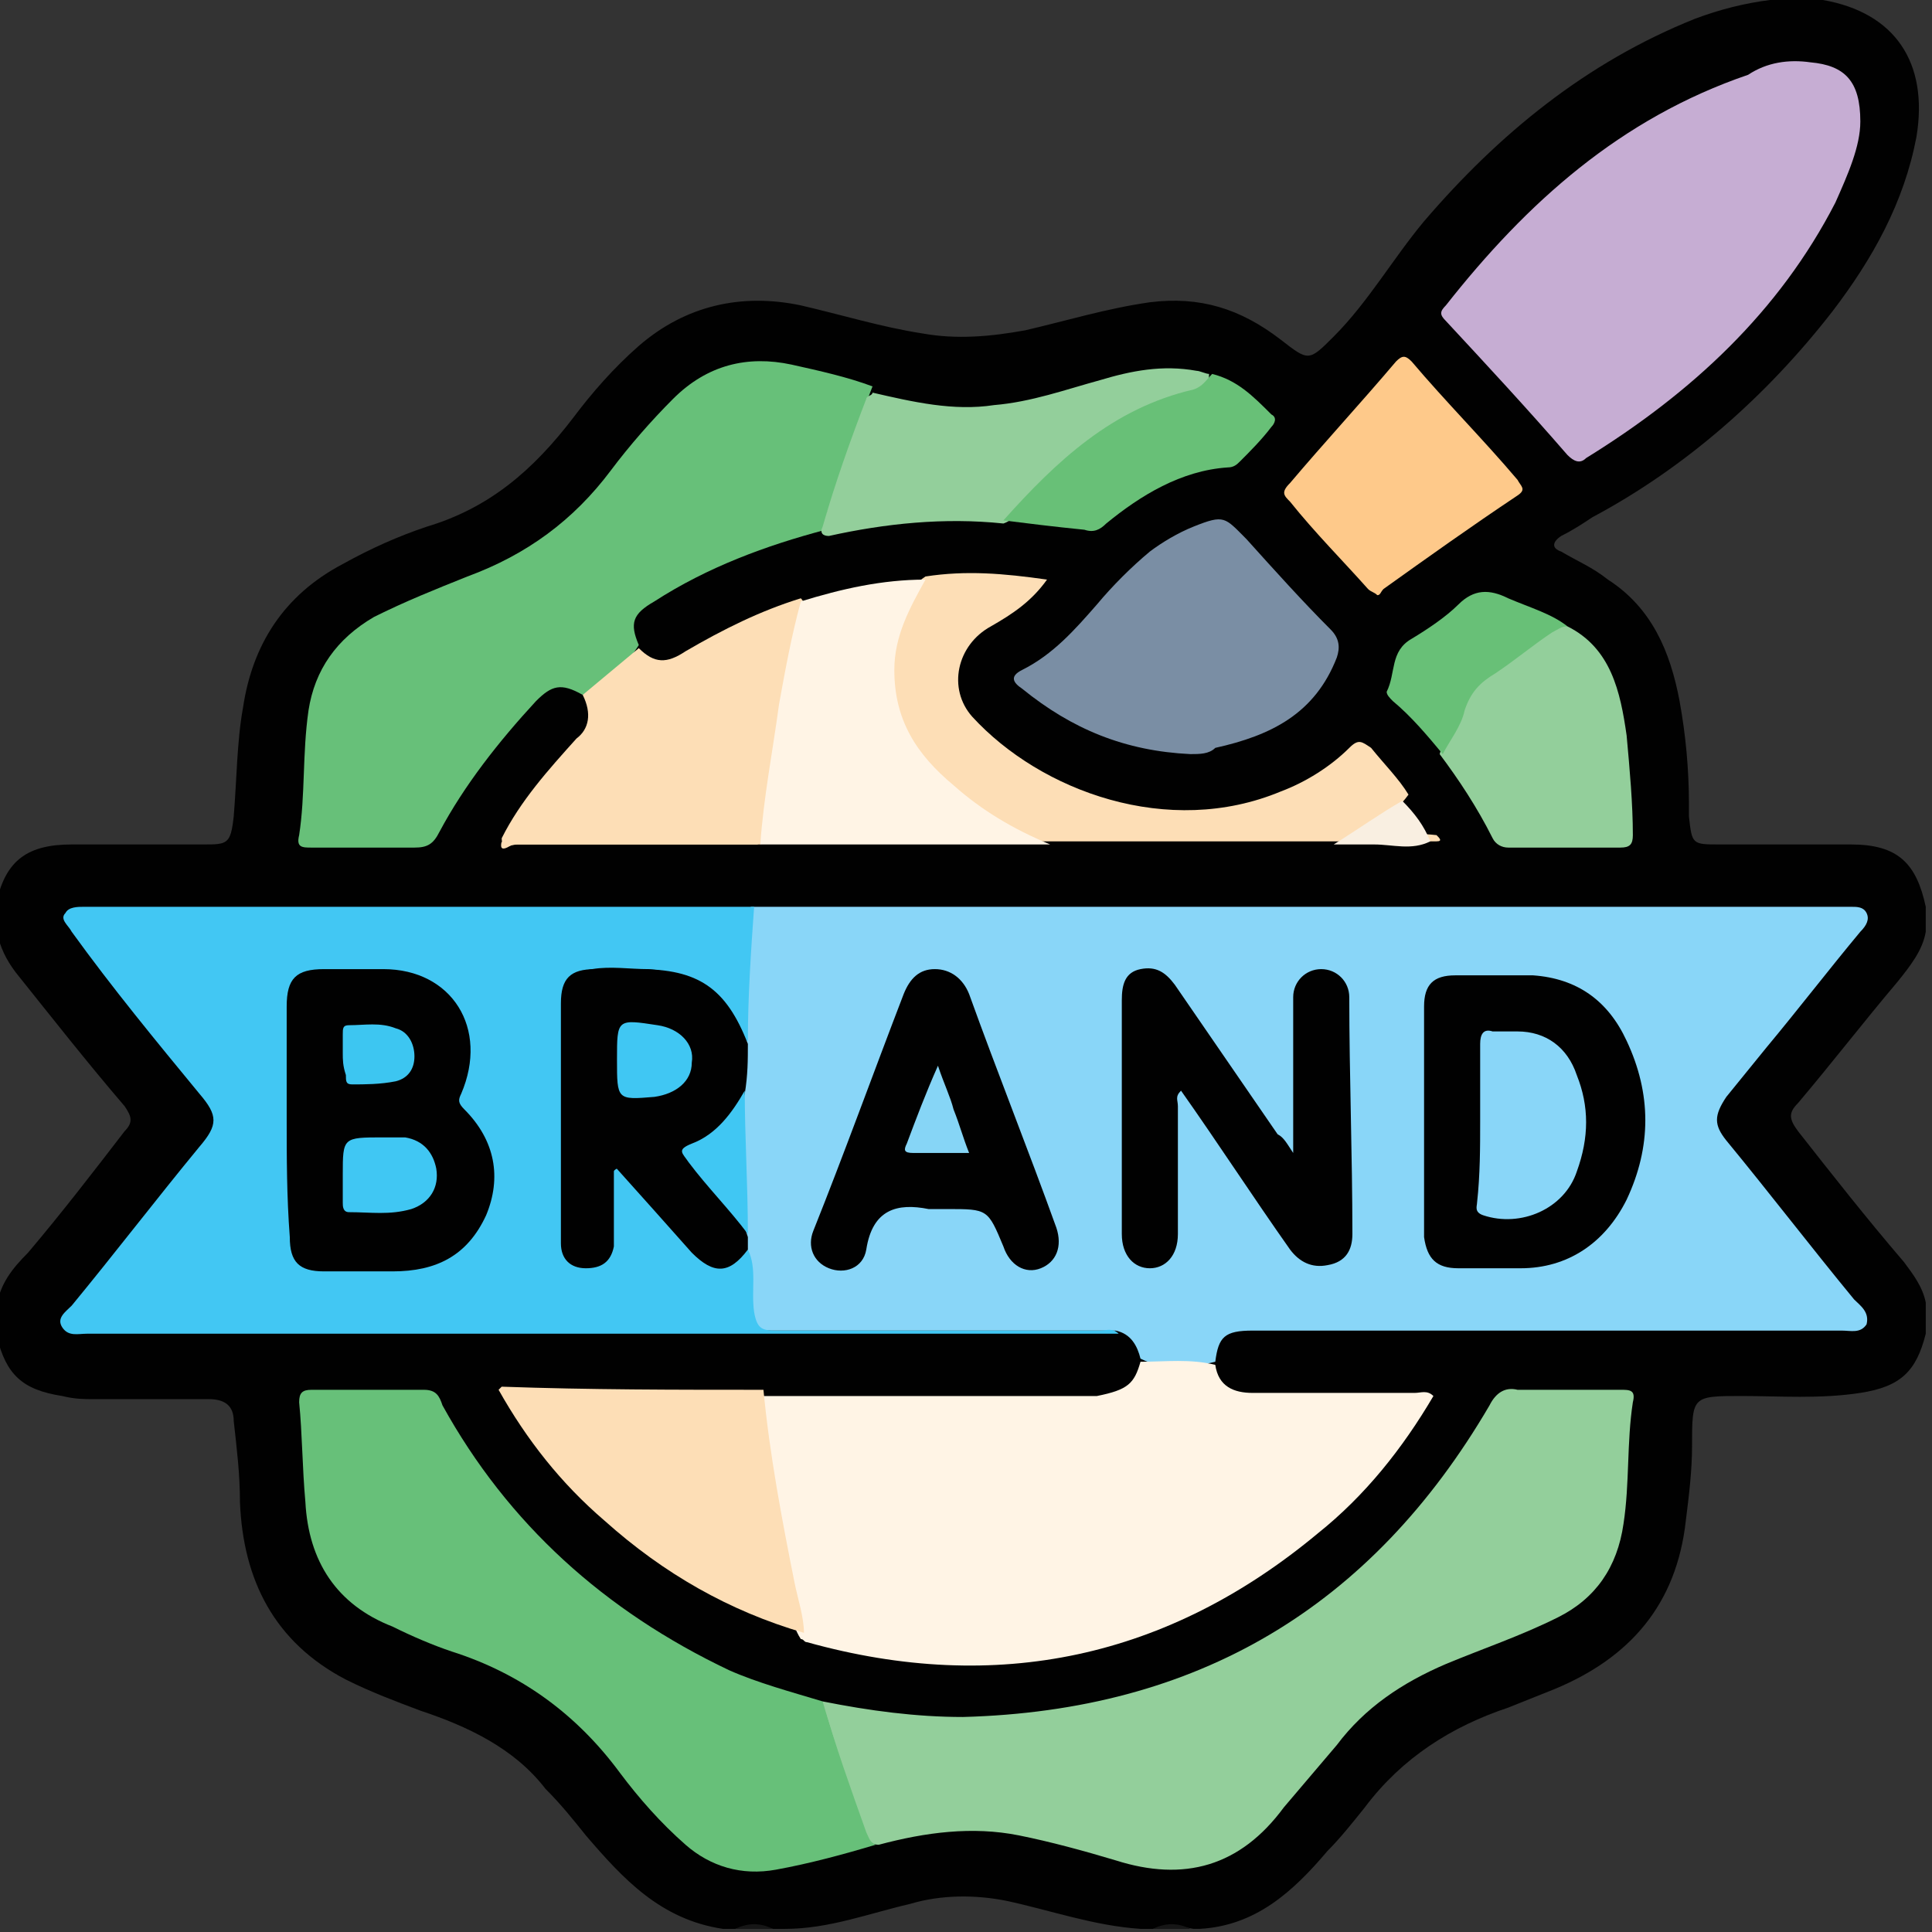
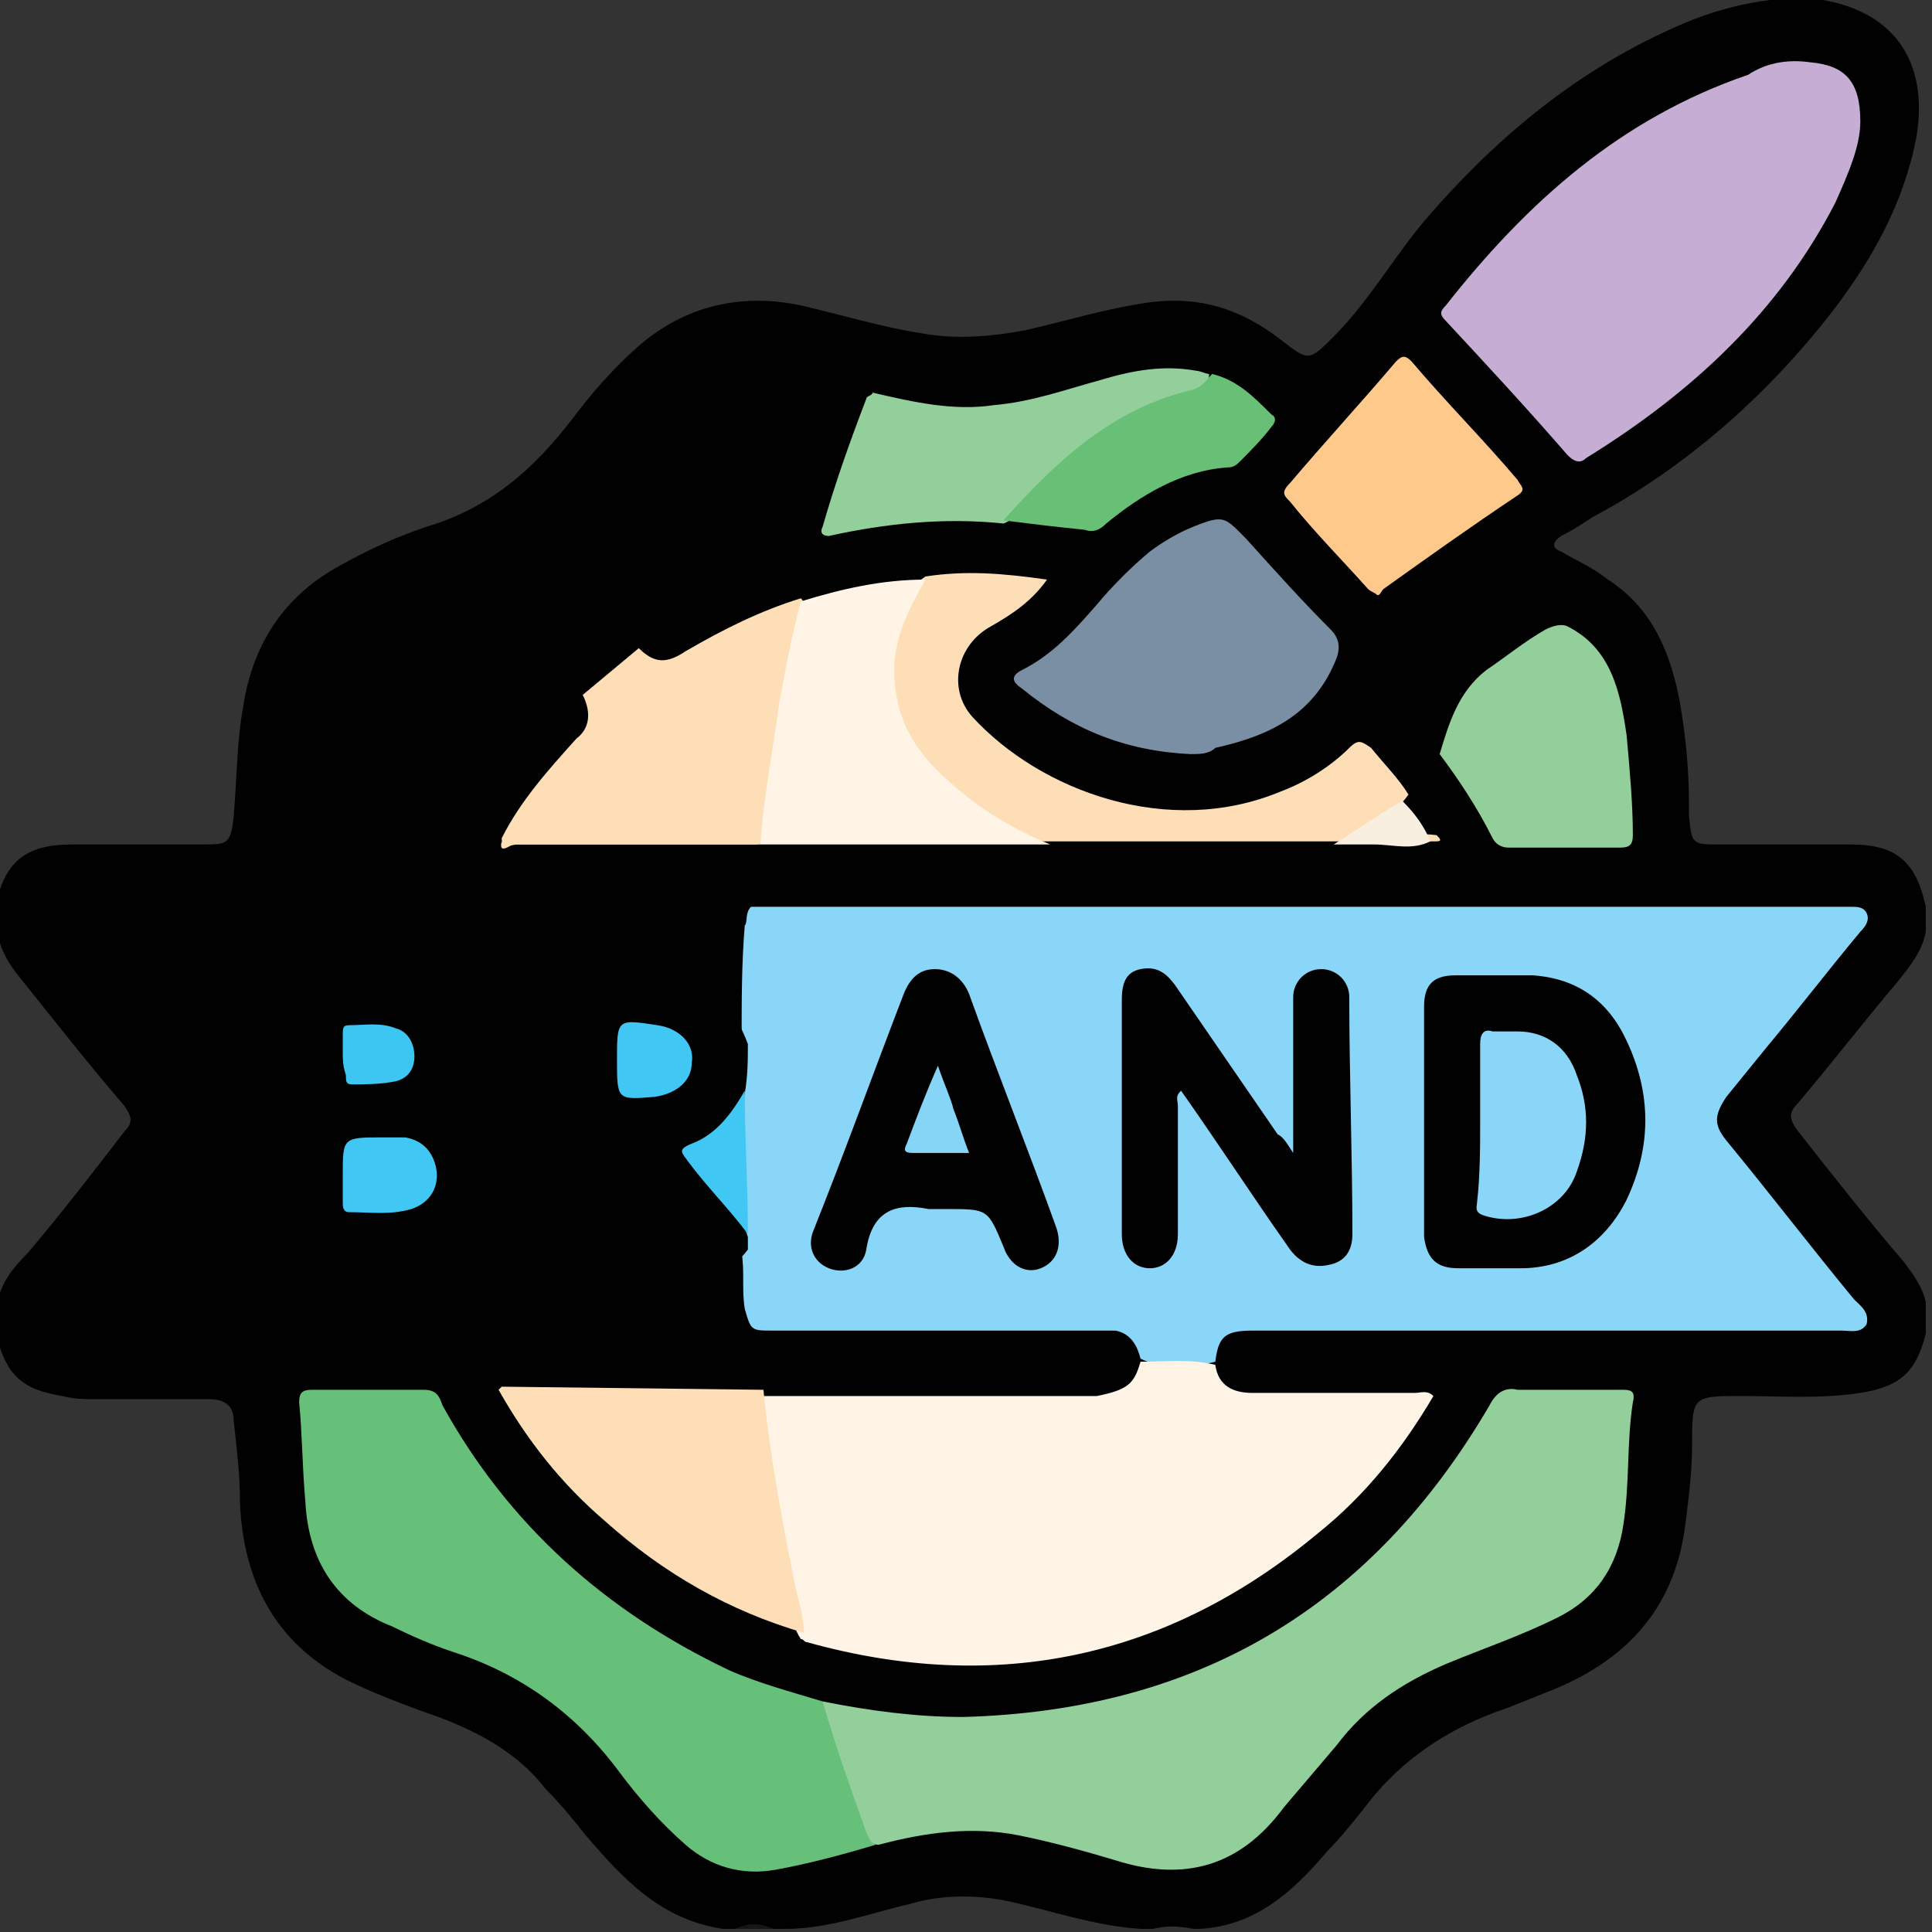
<svg xmlns="http://www.w3.org/2000/svg" version="1.1" id="Layer_1" x="0px" y="0px" viewBox="0 0 62 62" style="enable-background:new 0 0 62 62;" xml:space="preserve">
  <rect x="0" y="0" width="62" height="62" fill="#333333" stroke="none" />
  <style type="text/css">
	.st0{fill:#010101;}
	.st1{fill:#161616;}
	.st2{fill:#89D6F8;}
	.st3{fill:#42C7F3;}
	.st4{fill:#FFF4E5;}
	.st5{fill:#93CF9B;}
	.st6{fill:#67C079;}
	.st7{fill:#C6ADD3;}
	.st8{fill:#7A8EA4;}
	.st9{fill:#FDDEB6;}
	.st10{fill:#FEC98A;}
	.st11{fill:#68C077;}
	.st12{fill:#F9EFE1;}
	.st13{fill:#40C7F3;}
	.st14{fill:#86D5F6;}
	.st15{fill:#3DC6F1;}
</style>
  <g>
    <path class="st0" d="M37,61.9c-0.1,0-0.2,0-0.4,0c-1.5-0.1-2.9-0.6-4.3-0.9c-1-0.2-2.1-0.2-3.1,0.1c-1.3,0.3-2.6,0.8-4,0.8   c-0.1,0-0.2,0-0.4,0c-0.4-0.1-0.8-0.1-1.2,0c-0.1,0-0.2,0-0.4,0c-2-0.3-3.2-1.6-4.4-3c-0.4-0.5-0.8-1-1.3-1.5c-1-1.3-2.5-2-4-2.5   c-0.8-0.3-1.6-0.6-2.4-1c-2.3-1.2-3.3-3.2-3.4-5.7c0-0.9-0.1-1.7-0.2-2.6c0-0.5-0.3-0.7-0.8-0.7c-1.2,0-2.5,0-3.7,0   c-0.3,0-0.6,0-1-0.1c-1.3-0.2-1.8-0.7-2.1-1.9c0-0.3,0-0.6,0-1c0.1-0.7,0.5-1.2,1-1.7c1.1-1.3,2.1-2.6,3.1-3.9   c0.3-0.3,0.2-0.5,0-0.8c-1.2-1.4-2.3-2.8-3.5-4.3c-0.3-0.4-0.5-0.8-0.6-1.3c0-0.3,0-0.6,0-1c0.3-1.3,1-1.8,2.4-1.8   c1.4,0,2.8,0,4.2,0c0.8,0,0.9,0,1-0.9c0.1-1.2,0.1-2.4,0.3-3.5c0.3-2,1.3-3.6,3.2-4.6c0.9-0.5,1.8-0.9,2.7-1.2   c2-0.6,3.4-1.8,4.7-3.5c0.6-0.8,1.3-1.6,2.1-2.3c1.5-1.3,3.3-1.7,5.2-1.3c1.3,0.3,2.6,0.7,3.9,0.9c1.1,0.2,2.2,0.1,3.3-0.1   c1.3-0.3,2.6-0.7,4-0.9c1.6-0.2,2.9,0.2,4.2,1.2c0.9,0.7,0.9,0.7,1.7-0.1c1.1-1.1,1.9-2.5,2.9-3.7c2.4-2.8,5.2-5.1,8.7-6.5   c0.8-0.3,1.6-0.5,2.4-0.6c0.6,0,1.1,0,1.7,0c2.3,0.4,3.4,2,3,4.4c-0.4,2.1-1.4,3.9-2.7,5.6c-2.1,2.7-4.7,5-7.7,6.6   c-0.3,0.2-0.6,0.4-1,0.6c-0.3,0.2-0.3,0.4,0,0.5c0.5,0.3,1,0.5,1.5,0.9c1.4,0.9,2,2.3,2.3,3.9c0.2,1.1,0.3,2.2,0.3,3.3   c0,0.1,0,0.2,0,0.4c0.1,0.9,0.1,0.9,1,0.9c1.4,0,2.8,0,4.2,0c1.5,0,2.1,0.6,2.4,2c0,0.3,0,0.6,0,0.8c-0.1,0.6-0.5,1.1-0.9,1.6   c-1.1,1.3-2.1,2.6-3.2,3.9c-0.3,0.3-0.3,0.5,0,0.9c1.1,1.4,2.2,2.8,3.4,4.2c0.3,0.4,0.6,0.8,0.7,1.3c0,0.3,0,0.6,0,1   c-0.3,1.2-0.8,1.7-2.1,1.9c-1.3,0.2-2.6,0.1-3.8,0.1c-1.6,0-1.6,0-1.6,1.6c0,0.8-0.1,1.6-0.2,2.4c-0.3,2.7-1.8,4.4-4.2,5.4   c-0.5,0.2-1,0.4-1.5,0.6c-1.8,0.6-3.4,1.6-4.6,3.2c-0.4,0.5-0.8,1-1.2,1.4c-1.1,1.3-2.3,2.4-4.1,2.5c-0.1,0-0.2,0-0.2,0   C37.8,61.8,37.4,61.8,37,61.9z" />
    <path class="st1" d="M23.6,61.9c0.4-0.2,0.8-0.2,1.2,0C24.5,61.9,24.1,61.9,23.6,61.9z" />
-     <path class="st1" d="M37,61.9c0.4-0.2,0.8-0.2,1.2,0C37.8,61.9,37.4,61.9,37,61.9z" />
    <path class="st2" d="M24.1,29.1c0.2,0,0.4,0,0.7,0c11.4,0,22.9,0,34.3,0c0.1,0,0.2,0,0.3,0c0.2,0,0.4,0,0.5,0.2   c0.1,0.2,0,0.4-0.2,0.6c-1,1.2-2,2.5-3,3.7c-0.4,0.5-0.9,1.1-1.3,1.6c-0.4,0.6-0.4,0.9,0,1.4c1.4,1.7,2.7,3.4,4.1,5.1   c0.2,0.2,0.5,0.4,0.4,0.8c-0.2,0.3-0.5,0.2-0.8,0.2c-6.3,0-12.6,0-18.9,0c-0.9,0-1.1,0.2-1.2,1c-0.8,0.2-1.6,0.3-2.4-0.1   c-0.1-0.4-0.3-0.8-0.8-0.9c-3.7,0-7.3,0-11,0c-0.7,0-0.7,0-0.9-0.7c-0.1-0.6,0-1.2-0.1-1.8c0-0.2-0.1-0.5,0-0.7   c0-1.5-0.2-3-0.1-4.5c0.1-0.5,0.1-1.1,0.1-1.7c0-1.2,0-2.4,0.1-3.6C24,29.6,23.9,29.3,24.1,29.1z" />
-     <path class="st3" d="M24,40.1c0.3,0.6,0.1,1.3,0.2,2c0.1,0.6,0.3,0.6,0.8,0.6c3.4,0,6.9,0,10.3,0c0.2,0,0.4-0.1,0.6,0.1   c-11,0-22.1,0-33.1,0c-0.3,0-0.6,0.1-0.8-0.2c-0.2-0.3,0.1-0.5,0.3-0.7c1.4-1.7,2.7-3.4,4.1-5.1c0.6-0.7,0.6-1,0-1.7   c-1.4-1.7-2.8-3.4-4.1-5.2c-0.1-0.2-0.4-0.4-0.2-0.6c0.1-0.2,0.4-0.2,0.6-0.2c7.1,0,14.2,0,21.3,0c0.1,0,0.2,0,0.2,0   C24.1,30.5,24,32,24,33.4c-0.2,0-0.2-0.1-0.3-0.3c-0.5-1.3-1.6-1.9-2.9-2c-0.6,0-1.2-0.1-1.8,0c-0.6,0.1-0.8,0.3-0.8,0.9   c0,2.5,0,5.1,0,7.6c0,0.4,0.2,0.8,0.6,0.8c0.4,0.1,0.7-0.3,0.8-0.7c0.1-0.6,0-1.2,0-1.7c0-0.2,0-0.4,0.2-0.5   c0.2-0.1,0.4,0.1,0.5,0.3c0.6,0.7,1.2,1.4,1.9,2.1c0.6,0.8,0.8,0.8,1.6,0.3C23.9,40.1,23.9,40.1,24,40.1z" />
    <path class="st4" d="M36.6,43.7c0.8,0,1.6-0.1,2.4,0.1c0.1,0.7,0.6,0.9,1.2,0.9c1.7,0,3.5,0,5.2,0c0.2,0,0.4-0.1,0.6,0.1   c-1,1.7-2.2,3.2-3.7,4.4c-4.8,4-10.3,5.2-16.4,3.5c-0.1,0-0.1-0.1-0.2-0.1c-0.2-0.3-0.3-0.7-0.4-1c-0.5-2-0.8-4.1-1.1-6.1   c0-0.3-0.1-0.5,0.1-0.7c1.1,0,2.3,0,3.4,0c2.5,0,5,0,7.5,0C36.2,44.6,36.4,44.4,36.6,43.7z" />
    <path class="st5" d="M26.4,54.6c1.5,0.3,3,0.5,4.5,0.5c7.5-0.2,13.1-3.5,16.9-10c0.2-0.4,0.5-0.6,0.9-0.5c1.1,0,2.2,0,3.3,0   c0.3,0,0.5,0,0.4,0.4c-0.2,1.3-0.1,2.6-0.3,3.9c-0.2,1.4-0.9,2.4-2.1,3c-1.2,0.6-2.4,1-3.6,1.5C45,54,43.8,54.8,42.9,56   c-0.6,0.7-1.1,1.3-1.7,2c-1.4,1.9-3.2,2.4-5.4,1.7c-1-0.3-2.1-0.6-3.1-0.8c-1.5-0.3-3-0.1-4.5,0.3c-0.3,0-0.4-0.2-0.4-0.3   c-0.5-1.3-0.9-2.6-1.3-3.9C26.4,54.9,26.3,54.7,26.4,54.6z" />
-     <path class="st6" d="M18.7,22.3c-0.7-0.4-1-0.3-1.5,0.2c-1.2,1.3-2.3,2.7-3.1,4.2c-0.2,0.4-0.4,0.5-0.8,0.5c-1.1,0-2.2,0-3.3,0   c-0.3,0-0.5,0-0.4-0.4c0.2-1.3,0.1-2.6,0.3-4c0.2-1.3,0.9-2.3,2.1-3c1-0.5,2-0.9,3-1.3c1.9-0.7,3.4-1.8,4.6-3.4   c0.6-0.8,1.3-1.6,2-2.3c1.1-1.1,2.4-1.4,3.8-1.1c0.9,0.2,1.8,0.4,2.6,0.7c-0.5,1.3-1,2.6-1.4,3.9c-0.1,0.2-0.1,0.5-0.1,0.7   c-1.9,0.5-3.8,1.2-5.5,2.3c-0.7,0.4-0.8,0.7-0.5,1.4C20,21.5,19.4,22,18.7,22.3z" />
    <path class="st6" d="M26.4,54.6c0.4,1.4,0.9,2.8,1.4,4.2c0.1,0.2,0.1,0.3,0.3,0.4c-1,0.3-2.1,0.6-3.2,0.8c-1.1,0.2-2.1-0.1-2.9-0.8   c-0.8-0.7-1.5-1.5-2.1-2.3c-1.4-1.9-3.2-3.2-5.4-3.9c-0.6-0.2-1.3-0.5-1.9-0.8c-1.8-0.7-2.7-2.1-2.8-4c-0.1-1.1-0.1-2.2-0.2-3.2   c0-0.3,0.1-0.4,0.4-0.4c1.2,0,2.4,0,3.6,0c0.4,0,0.5,0.2,0.6,0.5c2.1,3.8,5.2,6.6,9.2,8.5C24.3,54,25.4,54.3,26.4,54.6z" />
    <path class="st7" d="M59.7,3.9c0,0.8-0.4,1.7-0.8,2.6c-1.8,3.5-4.6,6.1-8,8.2c-0.2,0.2-0.4,0.1-0.6-0.1c-1.3-1.5-2.6-2.9-3.9-4.3   c-0.2-0.2-0.2-0.3,0-0.5c2.6-3.3,5.6-6,9.7-7.4C56.7,2,57.4,1.9,58.1,2C59.2,2.1,59.7,2.6,59.7,3.9z" />
    <path class="st8" d="M38.2,24.2c-2.1-0.1-3.8-0.8-5.4-2.1c-0.3-0.2-0.4-0.4,0-0.6c1-0.5,1.7-1.3,2.4-2.1c0.5-0.6,1.1-1.2,1.7-1.7   c0.4-0.3,0.9-0.6,1.4-0.8c1-0.4,1-0.3,1.7,0.4c0.9,1,1.8,2,2.7,2.9c0.3,0.3,0.3,0.6,0.2,0.9c-0.7,1.8-2.1,2.5-3.9,2.9   C38.8,24.2,38.5,24.2,38.2,24.2z" />
    <path class="st9" d="M18.7,22.3c0.6-0.5,1.2-1,1.8-1.5c0.5,0.5,0.9,0.5,1.5,0.1c1.2-0.7,2.4-1.3,3.7-1.7c0.2,0.2,0.1,0.5,0,0.8   c-0.5,2.1-0.8,4.2-1.1,6.3c0,0.3,0,0.7-0.3,0.8c-2.6,0-5.1,0-7.7,0c-0.2,0-0.5,0.2-0.5-0.2c0.6-1.2,1.5-2.2,2.4-3.2   C18.9,23.4,19,22.9,18.7,22.3z" />
    <path class="st9" d="M16.1,27c0.1,0.2,0.3,0.1,0.4,0.1c2.6,0,5.3,0,7.9,0c0.2-0.2,0.5-0.2,0.7-0.2c2.5,0,4.9,0,7.4,0   c0.3,0,0.6,0.1,0.8,0.1c-0.3,0-0.6-0.2-0.8-0.3c-1-0.5-1.9-1.2-2.6-2c-1.5-1.5-1.8-3.7-0.8-5.5c0.1-0.3,0.3-0.5,0.6-0.7   c1.3-0.2,2.5-0.1,3.9,0.1c-0.5,0.7-1.1,1.1-1.8,1.5c-1.1,0.6-1.4,2-0.6,2.9c2.2,2.4,6.3,3.9,9.9,2.4c0.8-0.3,1.6-0.8,2.2-1.4   c0.3-0.3,0.4-0.2,0.7,0c0.4,0.5,0.9,1,1.2,1.5c-0.5,0.7-1.2,1-1.8,1.3c0.8,0,1.8-0.1,2.7,0c0.1,0.1,0.2,0.2,0,0.2   c-0.1,0-0.3,0-0.4,0c-9.7,0-19.4,0-29.1,0C16.3,27.2,16,27.4,16.1,27z" />
-     <path class="st9" d="M24.5,44.6c0.2,2.1,0.6,4.2,1,6.2c0.1,0.5,0.3,1.1,0.3,1.6c-2.4-0.7-4.5-1.9-6.4-3.6c-1.4-1.2-2.5-2.6-3.4-4.2   c0,0,0.1-0.1,0.1-0.1C18.9,44.6,21.7,44.6,24.5,44.6z" />
+     <path class="st9" d="M24.5,44.6c0.2,2.1,0.6,4.2,1,6.2c0.1,0.5,0.3,1.1,0.3,1.6c-2.4-0.7-4.5-1.9-6.4-3.6c-1.4-1.2-2.5-2.6-3.4-4.2   c0,0,0.1-0.1,0.1-0.1z" />
    <path class="st4" d="M29.7,18.6c-0.5,0.9-1,1.8-1,2.9c0,1.6,0.7,2.7,1.9,3.7c0.9,0.8,1.9,1.4,3.1,1.9c-3.2,0-6.2,0-9.3,0   c0.1-1.5,0.4-3,0.6-4.5c0.2-1.1,0.4-2.2,0.7-3.3C27,18.9,28.3,18.6,29.7,18.6z" />
    <path class="st5" d="M26.6,17.2c-0.2,0-0.3-0.1-0.2-0.3c0.4-1.4,0.9-2.8,1.4-4.1c0-0.1,0.2-0.1,0.2-0.2c1.3,0.3,2.6,0.6,3.9,0.4   c1.2-0.1,2.3-0.5,3.4-0.8c1-0.3,2-0.5,3.1-0.3c0.1,0,0.3,0.1,0.4,0.1c0,0.4-0.2,0.5-0.5,0.6c-2.3,0.5-4,2-5.5,3.7   c-0.2,0.2-0.3,0.4-0.6,0.5C30.3,16.6,28.4,16.8,26.6,17.2z" />
    <path class="st5" d="M50.3,20.1c1.4,0.7,1.7,2.1,1.9,3.5c0.1,1.1,0.2,2.2,0.2,3.2c0,0.3-0.1,0.4-0.4,0.4c-1.2,0-2.4,0-3.6,0   c-0.2,0-0.4-0.1-0.5-0.3c-0.5-1-1.1-1.9-1.7-2.7c0.3-1,0.6-2,1.5-2.7c0.6-0.4,1.2-0.9,1.9-1.3C49.8,20.1,50.1,20,50.3,20.1z" />
    <path class="st10" d="M44.2,19.1c-0.1-0.1-0.2-0.1-0.3-0.2c-0.8-0.9-1.7-1.8-2.5-2.8c-0.2-0.2-0.3-0.3,0-0.6   c1.1-1.3,2.3-2.6,3.4-3.9c0.2-0.2,0.3-0.2,0.5,0c1.1,1.3,2.3,2.5,3.4,3.8c0.1,0.2,0.3,0.3,0,0.5c-1.5,1-2.9,2-4.3,3   C44.3,19,44.3,19.1,44.2,19.1z" />
    <path class="st11" d="M32.2,16.7c1.7-1.9,3.5-3.6,6.1-4.2c0.3-0.1,0.4-0.3,0.6-0.5c0.8,0.2,1.3,0.7,1.9,1.3c0.2,0.1,0.1,0.3,0,0.4   c-0.3,0.4-0.7,0.8-1,1.1c-0.1,0.1-0.2,0.2-0.4,0.2c-1.5,0.1-2.8,0.9-3.9,1.8c-0.2,0.2-0.4,0.3-0.7,0.2C33.8,16.9,33,16.8,32.2,16.7   z" />
-     <path class="st11" d="M50.3,20.1c-0.2,0-0.3,0.1-0.5,0.2c-0.6,0.4-1.2,0.9-1.8,1.3c-0.5,0.3-0.8,0.6-1,1.2c-0.1,0.5-0.5,1-0.7,1.4   c-0.5-0.6-1-1.2-1.6-1.7c-0.1-0.1-0.2-0.2-0.2-0.3c0.3-0.6,0.1-1.3,0.8-1.7c0.5-0.3,1.1-0.7,1.5-1.1c0.5-0.5,1-0.5,1.6-0.2   C49.1,19.5,49.8,19.7,50.3,20.1z" />
    <path class="st12" d="M45.9,27c-0.6,0.3-1.2,0.1-1.8,0.1c-0.4,0-0.7,0-1.3,0c0.8-0.5,1.5-1,2.2-1.4C45.4,26.1,45.7,26.5,45.9,27z" />
    <path class="st0" d="M41.5,37c0-1.6,0-3,0-4.5c0-0.2,0-0.4,0-0.5c0-0.5,0.4-0.9,0.9-0.9c0.5,0,0.9,0.4,0.9,0.9   c0,2.5,0.1,5.1,0.1,7.6c0,0.5-0.2,0.9-0.8,1c-0.5,0.1-0.9-0.1-1.2-0.5c-1.2-1.7-2.3-3.4-3.5-5.1c-0.2,0.2-0.1,0.3-0.1,0.5   c0,1.4,0,2.7,0,4.1c0,0.7-0.4,1.1-0.9,1.1c-0.5,0-0.9-0.4-0.9-1.1c0-2.5,0-5,0-7.5c0-0.5,0.1-0.9,0.6-1c0.5-0.1,0.8,0.1,1.1,0.5   c1.1,1.6,2.2,3.2,3.3,4.8C41.2,36.5,41.3,36.7,41.5,37z" />
    <path class="st0" d="M24,40.1c-0.6,0.8-1.1,0.8-1.8,0.1c-0.8-0.9-1.6-1.8-2.5-2.8c0,0.7,0,1.2,0,1.8c0,0.3,0,0.6,0,0.8   c-0.1,0.5-0.4,0.7-0.9,0.7c-0.5,0-0.8-0.3-0.8-0.8c0-0.7,0-1.5,0-2.2c0-1.8,0-3.6,0-5.5c0-0.8,0.3-1.1,1.1-1.1c0.5,0,1,0,1.4,0   c1.9,0,2.8,0.6,3.5,2.4c0,0.5,0,1-0.1,1.6c-0.2,0.9-0.8,1.4-1.5,1.8c-0.4,0.2-0.4,0.3-0.1,0.6c0.4,0.4,0.7,0.9,1.2,1.3   c0.3,0.2,0.4,0.6,0.5,0.9C24,39.7,24,39.9,24,40.1z" />
    <path class="st0" d="M47.8,31.3c0.5,0,0.9,0,1.4,0c1.4,0.1,2.4,0.8,3,2.1c0.8,1.7,0.8,3.4,0,5.1c-0.7,1.4-1.9,2.2-3.4,2.2   c-0.7,0-1.3,0-2,0c-0.7,0-1-0.3-1.1-1c0-2.5,0-4.9,0-7.4c0-0.7,0.3-1,1-1C47.1,31.3,47.5,31.3,47.8,31.3   C47.8,31.3,47.8,31.3,47.8,31.3z" />
    <path class="st0" d="M30,38.8c-0.1,0-0.2,0-0.2,0c-1-0.2-1.8,0-2,1.3c-0.1,0.6-0.7,0.8-1.2,0.6c-0.5-0.2-0.7-0.7-0.5-1.2   c1-2.5,1.9-5,2.9-7.6c0.2-0.5,0.5-0.8,1-0.8c0.5,0,0.9,0.3,1.1,0.8c0.9,2.5,1.9,5,2.8,7.5c0.2,0.6,0,1.1-0.5,1.3   c-0.5,0.2-1-0.1-1.2-0.7c-0.5-1.2-0.5-1.2-1.8-1.2C30.3,38.8,30.2,38.8,30,38.8z" />
    <path class="st13" d="M24,39.6c-0.6-0.8-1.3-1.5-1.9-2.3c-0.2-0.3-0.4-0.4,0.1-0.6c0.8-0.3,1.3-1,1.7-1.7C23.9,36.5,24,38,24,39.6z   " />
    <path class="st0" d="M9.2,35.9c0-1.2,0-2.4,0-3.6c0-0.9,0.3-1.2,1.2-1.2c0.6,0,1.2,0,1.9,0c2.2,0,3.4,1.9,2.5,4   c-0.1,0.2-0.1,0.3,0.1,0.5c1,1,1.2,2.2,0.7,3.4c-0.6,1.3-1.6,1.8-3,1.8c-0.7,0-1.5,0-2.2,0c-0.8,0-1.1-0.3-1.1-1.1   C9.2,38.4,9.2,37.1,9.2,35.9z" />
    <path class="st13" d="M19.8,34c0-1.3,0-1.3,1.3-1.1c0.7,0.1,1.2,0.6,1.1,1.2c0,0.6-0.5,1-1.2,1.1C19.8,35.3,19.8,35.3,19.8,34z" />
    <path class="st2" d="M47.5,36c0-0.8,0-1.6,0-2.5c0-0.3,0.1-0.5,0.4-0.4c0.3,0,0.6,0,0.8,0c0.9,0,1.6,0.5,1.9,1.4c0.4,1,0.4,2,0,3.1   c-0.4,1.2-1.8,1.8-3,1.4c-0.3-0.1-0.2-0.3-0.2-0.4C47.5,37.7,47.5,36.8,47.5,36C47.5,36,47.5,36,47.5,36z" />
    <path class="st14" d="M31.1,37c-0.6,0-1.2,0-1.8,0c-0.3,0-0.3-0.1-0.2-0.3c0.3-0.8,0.6-1.6,1-2.5c0.2,0.6,0.4,1,0.5,1.4   C30.8,36.1,30.9,36.5,31.1,37z" />
    <path class="st13" d="M11,37.7c0-1.2,0-1.2,1.3-1.2c0.2,0,0.5,0,0.7,0c0.6,0.1,0.9,0.5,1,1c0.1,0.6-0.2,1.1-0.8,1.3   c-0.7,0.2-1.3,0.1-2,0.1c-0.2,0-0.2-0.2-0.2-0.3C11,38.3,11,38,11,37.7z" />
    <path class="st15" d="M11,33.8c0-0.2,0-0.4,0-0.6c0-0.2,0-0.3,0.2-0.3c0.5,0,1-0.1,1.5,0.1c0.4,0.1,0.6,0.5,0.6,0.9   c0,0.4-0.2,0.7-0.6,0.8c-0.5,0.1-1,0.1-1.4,0.1c-0.2,0-0.2-0.1-0.2-0.3C11,34.2,11,34,11,33.8z" />
  </g>
</svg>